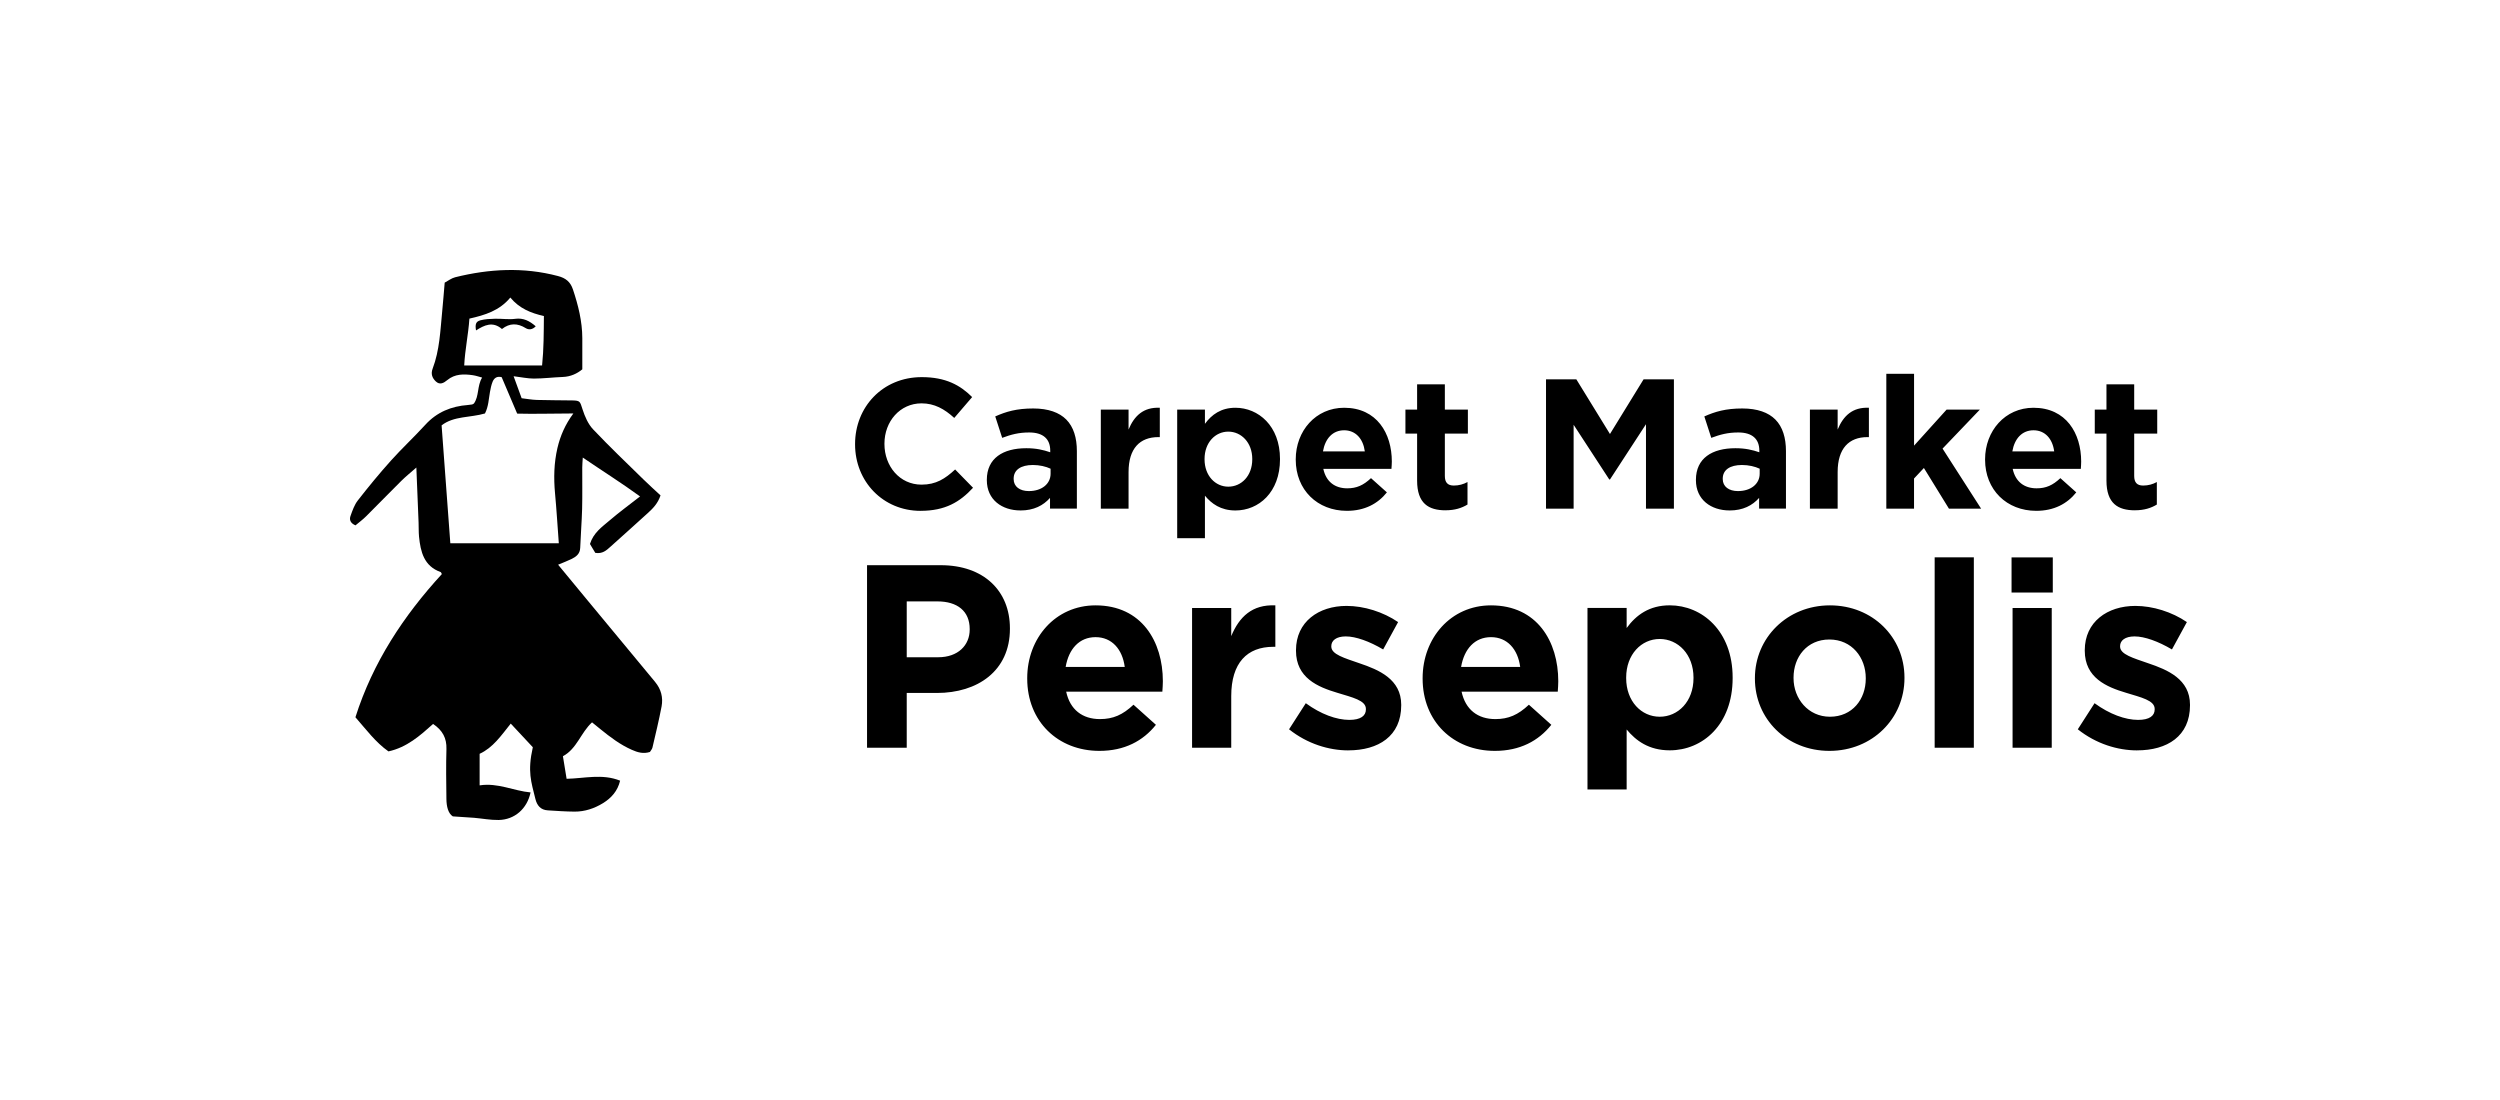
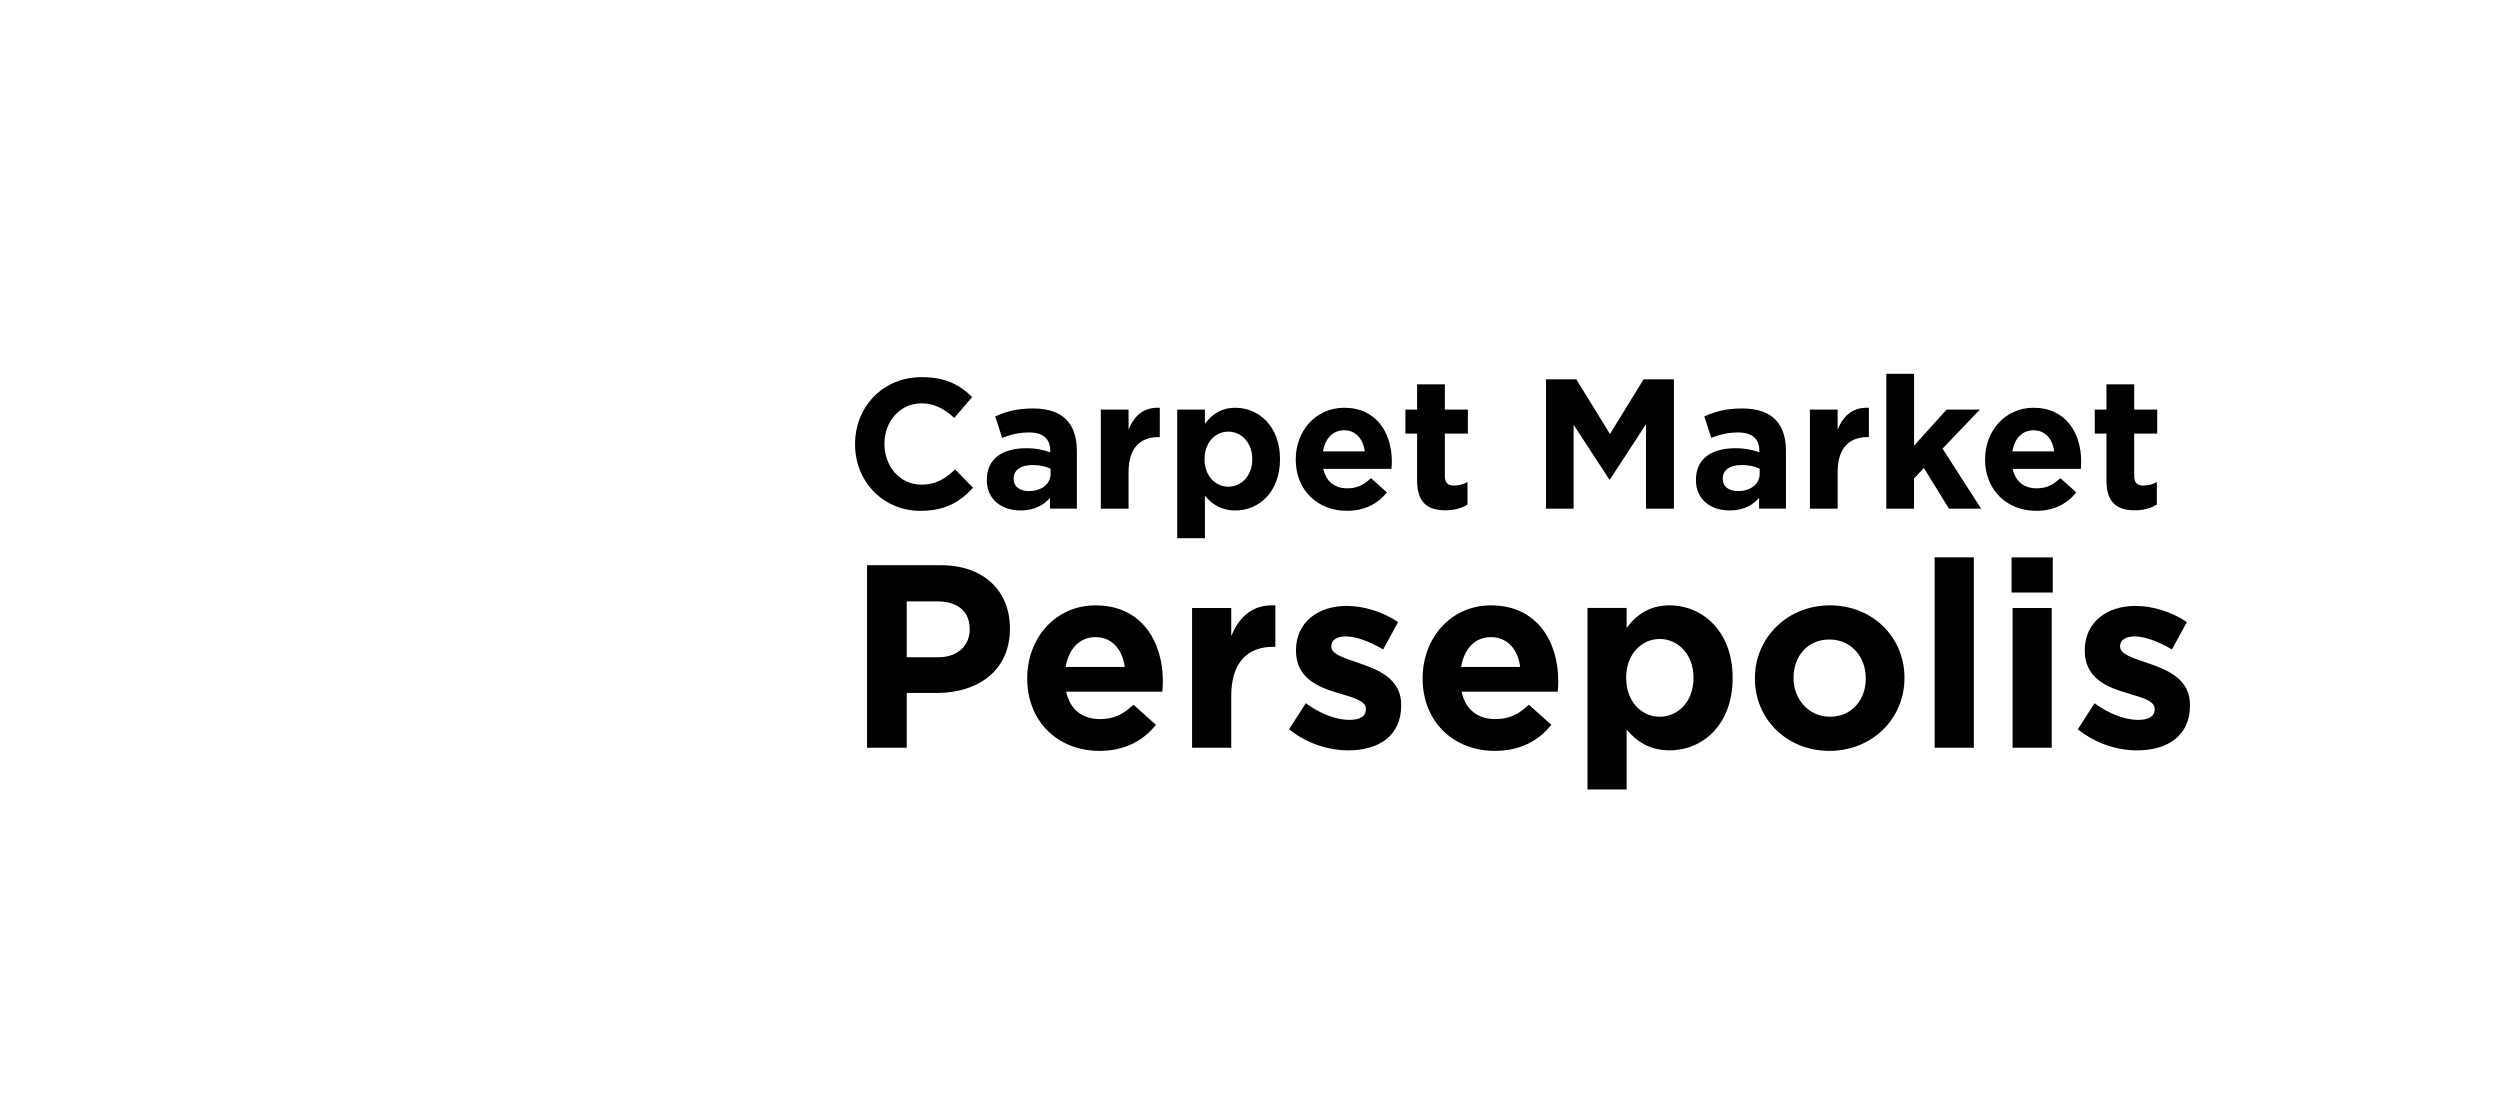
<svg xmlns="http://www.w3.org/2000/svg" width="250" height="110" viewBox="0 0 250 110" fill="none">
  <path d="M213.713 75.036C216.707 75.036 219 73.628 219 70.527V70.475C219 67.918 216.758 66.978 214.825 66.327C213.328 65.805 212.009 65.441 212.009 64.659V64.607C212.009 64.059 212.5 63.641 213.455 63.641C214.461 63.641 215.831 64.137 217.194 64.945L218.688 62.208C217.194 61.19 215.286 60.591 213.531 60.591C210.745 60.591 208.477 62.178 208.477 65.022V65.074C208.477 67.789 210.668 68.701 212.601 69.277C214.124 69.747 215.468 70.034 215.468 70.894V70.945C215.468 71.574 214.952 71.989 213.815 71.989C212.525 71.989 210.952 71.416 209.455 70.321L207.78 72.93C209.611 74.388 211.773 75.039 213.71 75.039M201.257 74.775H205.174V60.797H201.257V74.775ZM201.155 59.254H205.279V55.737H201.155V59.254ZM193.466 74.775H197.384V55.734H193.466V74.775ZM182.994 71.673C180.825 71.673 179.354 69.873 179.354 67.812V67.76C179.354 65.699 180.695 63.95 182.94 63.95C185.186 63.95 186.577 65.75 186.577 67.812V67.863C186.577 69.924 185.237 71.673 182.991 71.673M182.943 75.088C187.253 75.088 190.447 71.831 190.447 67.812V67.76C190.447 63.741 187.278 60.536 182.994 60.536C178.711 60.536 175.491 63.792 175.491 67.812V67.863C175.491 71.883 178.66 75.088 182.943 75.088ZM165.971 71.673C164.14 71.673 162.617 70.134 162.617 67.812V67.76C162.617 65.438 164.14 63.898 165.971 63.898C167.802 63.898 169.35 65.438 169.35 67.76V67.812C169.35 70.16 167.802 71.673 165.971 71.673ZM158.748 78.946H162.665V72.949C163.595 74.07 164.885 75.033 166.974 75.033C170.252 75.033 173.264 72.479 173.264 67.808V67.757C173.264 63.087 170.197 60.533 166.974 60.533C164.936 60.533 163.62 61.496 162.665 62.8V60.794H158.748V78.946ZM146.11 66.691C146.419 64.89 147.476 63.715 149.1 63.715C150.725 63.715 151.785 64.916 152.018 66.691H146.11ZM149.486 75.088C151.986 75.088 153.843 74.099 155.133 72.482L152.89 70.472C151.808 71.49 150.852 71.909 149.537 71.909C147.782 71.909 146.546 70.968 146.158 69.168H155.776C155.802 68.804 155.827 68.436 155.827 68.124C155.827 64.159 153.715 60.536 149.097 60.536C145.075 60.536 142.262 63.818 142.262 67.812V67.863C142.262 72.144 145.329 75.088 149.483 75.088M134.835 75.036C137.829 75.036 140.122 73.628 140.122 70.527V70.475C140.122 67.918 137.88 66.978 135.947 66.327C134.45 65.805 133.131 65.441 133.131 64.659V64.607C133.131 64.059 133.622 63.641 134.577 63.641C135.584 63.641 136.953 64.137 138.316 64.945L139.81 62.208C138.316 61.19 136.409 60.591 134.654 60.591C131.867 60.591 129.599 62.178 129.599 65.022V65.074C129.599 67.789 131.79 68.701 133.724 69.277C135.246 69.747 136.59 70.034 136.59 70.894V70.945C136.59 71.574 136.074 71.989 134.937 71.989C133.647 71.989 132.074 71.416 130.58 70.321L128.905 72.93C130.736 74.388 132.899 75.039 134.835 75.039M119.207 74.775H123.124V69.612C123.124 66.272 124.723 64.681 127.328 64.681H127.535V60.536C125.213 60.433 123.924 61.682 123.124 63.612V60.797H119.207V74.775ZM106.566 66.691C106.875 64.89 107.932 63.715 109.556 63.715C111.181 63.715 112.241 64.916 112.474 66.691H106.566ZM109.945 75.088C112.445 75.088 114.302 74.099 115.592 72.482L113.35 70.472C112.267 71.49 111.311 71.909 109.996 71.909C108.241 71.909 107.005 70.968 106.617 69.168H116.235C116.261 68.804 116.286 68.436 116.286 68.124C116.286 64.159 114.171 60.536 109.556 60.536C105.534 60.536 102.722 63.818 102.722 67.812V67.863C102.722 72.144 105.792 75.088 109.942 75.088M90.673 65.725V60.14H93.743C95.731 60.14 96.97 61.106 96.97 62.906V62.958C96.97 64.523 95.807 65.725 93.82 65.725H90.67H90.673ZM86.704 74.775H90.673V69.296H93.692C97.743 69.296 100.992 67.106 100.992 62.881V62.829C100.992 59.099 98.39 56.52 94.081 56.52H86.704V74.775Z" fill="black" />
  <path d="M213.493 51.028C214.423 51.028 215.102 50.806 215.684 50.455V48.203C215.283 48.426 214.825 48.555 214.315 48.555C213.694 48.555 213.42 48.239 213.42 47.595V43.363H215.723V40.963H213.42V38.432H210.646V40.963H209.477V43.363H210.646V48.059C210.646 50.349 211.796 51.031 213.493 51.031M201.234 45.137C201.454 43.862 202.203 43.028 203.352 43.028C204.502 43.028 205.254 43.878 205.419 45.137H201.234ZM203.626 51.083C205.397 51.083 206.713 50.381 207.627 49.237L206.037 47.814C205.27 48.535 204.595 48.832 203.661 48.832C202.419 48.832 201.543 48.165 201.27 46.889H208.082C208.101 46.632 208.117 46.374 208.117 46.152C208.117 43.343 206.62 40.776 203.349 40.776C200.499 40.776 198.508 43.102 198.508 45.93V45.965C198.508 48.996 200.683 51.083 203.623 51.083M188.629 50.864H191.403V47.852L192.39 46.799L194.893 50.864H198.11L194.256 44.86L197.983 40.963H194.658L191.406 44.564V37.378H188.632V50.864H188.629ZM180.991 50.864H183.765V47.205C183.765 44.838 184.899 43.711 186.743 43.711H186.89V40.776C185.246 40.702 184.332 41.588 183.765 42.954V40.96H180.991V50.864ZM173.79 49.108C172.895 49.108 172.274 48.664 172.274 47.907V47.868C172.274 46.98 173.007 46.5 174.194 46.5C174.87 46.5 175.491 46.648 175.968 46.87V47.369C175.968 48.387 175.093 49.108 173.793 49.108M172.949 51.047C174.303 51.047 175.236 50.548 175.911 49.791V50.861H178.596V45.115C178.596 43.785 178.268 42.693 177.539 41.955C176.844 41.253 175.749 40.847 174.233 40.847C172.57 40.847 171.51 41.163 170.433 41.643L171.127 43.785C172.022 43.453 172.771 43.247 173.831 43.247C175.22 43.247 175.933 43.894 175.933 45.06V45.227C175.239 44.989 174.526 44.822 173.538 44.822C171.217 44.822 169.592 45.817 169.592 47.981V48.017C169.592 49.975 171.108 51.044 172.952 51.044M157.362 50.864V42.477L160.926 47.946H160.999L164.598 42.422V50.864H167.391V37.932H164.359L160.996 43.401L157.633 37.932H154.601V50.864H157.362ZM144.556 51.028C145.489 51.028 146.164 50.806 146.75 50.455V48.203C146.349 48.426 145.89 48.555 145.38 48.555C144.759 48.555 144.485 48.239 144.485 47.595V43.363H146.788V40.963H144.485V38.432H141.711V40.963H140.543V43.363H141.711V48.059C141.711 50.349 142.861 51.031 144.559 51.031M132.297 45.137C132.517 43.862 133.265 43.028 134.415 43.028C135.564 43.028 136.316 43.878 136.482 45.137H132.297ZM134.689 51.083C136.459 51.083 137.775 50.381 138.689 49.237L137.1 47.814C136.332 48.535 135.657 48.832 134.724 48.832C133.482 48.832 132.606 48.165 132.332 46.889H139.144C139.163 46.632 139.183 46.374 139.183 46.152C139.183 43.343 137.686 40.776 134.415 40.776C131.564 40.776 129.574 43.102 129.574 45.93V45.965C129.574 48.996 131.746 51.083 134.689 51.083ZM122.831 48.667C121.535 48.667 120.455 47.575 120.455 45.933V45.897C120.455 44.252 121.535 43.163 122.831 43.163C124.127 43.163 125.226 44.255 125.226 45.897V45.933C125.226 47.598 124.131 48.667 122.831 48.667ZM117.719 53.817H120.493V49.569C121.153 50.365 122.067 51.047 123.545 51.047C125.866 51.047 128 49.237 128 45.93V45.894C128 42.586 125.828 40.776 123.545 40.776C122.102 40.776 121.169 41.459 120.493 42.383V40.963H117.719V53.821V53.817ZM110.082 50.864H112.856V47.205C112.856 44.838 113.99 43.711 115.834 43.711H115.98V40.776C114.337 40.702 113.423 41.588 112.856 42.954V40.96H110.082V50.864ZM102.881 49.108C101.986 49.108 101.365 48.664 101.365 47.907V47.868C101.365 46.98 102.097 46.5 103.285 46.5C103.96 46.5 104.585 46.648 105.059 46.87V47.369C105.059 48.387 104.183 49.108 102.884 49.108M102.04 51.047C103.394 51.047 104.324 50.548 105.002 49.791V50.861H107.687V45.115C107.687 43.785 107.359 42.693 106.629 41.955C105.935 41.253 104.84 40.847 103.323 40.847C101.661 40.847 100.6 41.163 99.524 41.643L100.218 43.785C101.113 43.453 101.862 43.247 102.922 43.247C104.311 43.247 105.024 43.894 105.024 45.06V45.227C104.33 44.989 103.617 44.822 102.629 44.822C100.307 44.822 98.683 45.817 98.683 47.981V48.017C98.683 49.975 100.199 51.044 102.043 51.044M92.062 51.083C94.53 51.083 95.989 50.197 97.304 48.777L95.514 46.947C94.511 47.872 93.613 48.464 92.154 48.464C89.963 48.464 88.444 46.616 88.444 44.4V44.364C88.444 42.145 89.998 40.335 92.154 40.335C93.434 40.335 94.438 40.889 95.425 41.794L97.215 39.707C96.027 38.525 94.584 37.713 92.173 37.713C88.246 37.713 85.507 40.722 85.507 44.4V44.435C85.507 48.149 88.3 51.086 92.065 51.086" fill="black" />
-   <path d="M45.033 54.33C44.743 50.4 44.456 46.522 44.16 42.538C45.371 41.585 47.039 41.778 48.498 41.346C48.855 40.635 48.868 39.907 48.995 39.205C49.059 38.853 49.129 38.496 49.263 38.167C49.412 37.81 49.693 37.591 50.167 37.717C50.658 38.866 51.158 40.048 51.718 41.362C53.489 41.411 55.339 41.346 57.336 41.346C56.521 42.448 56.031 43.578 55.744 44.799C55.397 46.294 55.362 47.794 55.502 49.318C55.655 50.961 55.753 52.61 55.881 54.326H45.033V54.33ZM46.422 36.547C46.498 34.96 46.833 33.462 46.941 31.861C48.485 31.513 49.947 31.072 51.033 29.755C51.928 30.84 53.075 31.307 54.39 31.604C54.374 33.278 54.381 34.882 54.209 36.547H46.418H46.422ZM65.512 68.195C63.257 65.48 61.005 62.758 58.757 60.04C57.795 58.88 56.84 57.718 55.811 56.471C56.304 56.262 56.734 56.104 57.145 55.904C57.604 55.679 57.999 55.395 58.021 54.784C58.069 53.482 58.177 52.184 58.212 50.886C58.247 49.511 58.219 48.133 58.225 46.757C58.225 46.451 58.257 46.145 58.279 45.756C60.225 47.083 62.133 48.281 64.006 49.643C62.926 50.487 61.91 51.228 60.961 52.043C60.209 52.687 59.346 53.267 58.996 54.4C59.164 54.684 59.362 55.012 59.528 55.286C60.244 55.408 60.645 55.035 61.047 54.671C62.305 53.54 63.566 52.416 64.815 51.276C65.315 50.819 65.789 50.333 66.053 49.54C65.493 49.018 64.907 48.497 64.35 47.949C62.655 46.287 60.932 44.651 59.305 42.928C58.811 42.406 58.489 41.656 58.26 40.953C57.996 40.142 58.028 40.058 57.234 40.042C56.053 40.02 54.871 40.032 53.69 39.994C53.17 39.978 52.654 39.881 52.164 39.823C51.89 39.069 51.654 38.428 51.361 37.623C52.132 37.717 52.763 37.858 53.393 37.858C54.355 37.855 55.317 37.733 56.279 37.697C57.069 37.668 57.722 37.356 58.231 36.931C58.231 35.826 58.234 34.818 58.231 33.813C58.225 32.132 57.824 30.531 57.295 28.946C57.034 28.17 56.566 27.806 55.795 27.603C52.352 26.692 48.928 26.879 45.514 27.726C45.151 27.816 44.826 28.074 44.469 28.264C44.383 29.256 44.313 30.193 44.221 31.124C44.03 33.059 43.966 35.021 43.262 36.87C43.065 37.391 43.224 37.804 43.581 38.142C43.985 38.525 44.374 38.303 44.727 38.01C45.492 37.378 46.38 37.391 47.282 37.52C47.594 37.565 47.899 37.675 48.212 37.758C47.705 38.577 47.919 39.627 47.39 40.354C47.288 40.412 47.256 40.438 47.224 40.445C47.084 40.467 46.941 40.486 46.801 40.499C45.135 40.622 43.692 41.205 42.53 42.48C41.415 43.701 40.198 44.831 39.093 46.062C37.94 47.347 36.841 48.687 35.778 50.049C35.437 50.487 35.242 51.06 35.051 51.595C34.924 51.949 35.013 52.31 35.548 52.535C35.886 52.252 36.284 51.959 36.628 51.614C37.803 50.448 38.953 49.254 40.131 48.088C40.574 47.65 41.061 47.26 41.635 46.754C41.714 48.709 41.788 50.481 41.858 52.249C41.877 52.719 41.858 53.193 41.902 53.66C42.055 55.189 42.399 56.61 44.062 57.206C44.109 57.222 44.132 57.315 44.186 57.408C40.364 61.576 37.29 66.221 35.542 71.725C36.622 72.959 37.558 74.231 38.845 75.139C40.692 74.736 42.007 73.561 43.31 72.395C44.259 73.036 44.676 73.812 44.644 74.904C44.593 76.569 44.622 78.237 44.641 79.903C44.651 80.643 44.81 81.336 45.281 81.638C46.148 81.697 46.778 81.729 47.409 81.78C48.227 81.851 49.046 82.012 49.861 81.999C51.463 81.974 52.715 80.875 53.056 79.242C51.365 79.091 49.798 78.254 47.963 78.537V75.38C49.298 74.769 50.113 73.564 51.075 72.359C51.852 73.19 52.575 73.963 53.282 74.724C52.731 77.171 53.123 78.192 53.537 79.886C53.699 80.55 54.065 80.994 54.779 81.036C55.671 81.091 56.559 81.155 57.451 81.162C58.473 81.168 59.426 80.85 60.295 80.318C61.139 79.799 61.763 79.101 62.012 78.067C60.231 77.352 58.445 77.841 56.661 77.88C56.527 77.065 56.416 76.366 56.292 75.622C57.693 74.872 58.072 73.274 59.203 72.234C59.499 72.472 59.773 72.698 60.047 72.92C61.025 73.715 62.025 74.472 63.187 74.984C63.751 75.236 64.324 75.409 64.993 75.197C65.069 75.065 65.206 74.923 65.245 74.759C65.563 73.39 65.897 72.025 66.159 70.643C66.324 69.754 66.114 68.923 65.518 68.205" fill="black" />
-   <path d="M51.517 31.884C50.858 31.968 50.177 31.858 49.508 31.874C49.017 31.887 48.514 31.906 48.043 32.029C47.584 32.151 47.498 32.434 47.603 33.043C48.431 32.512 49.272 32.106 50.196 32.901C50.976 32.286 51.76 32.309 52.575 32.815C52.871 32.998 53.24 32.982 53.572 32.628C52.938 32.08 52.336 31.777 51.517 31.881" fill="black" />
</svg>